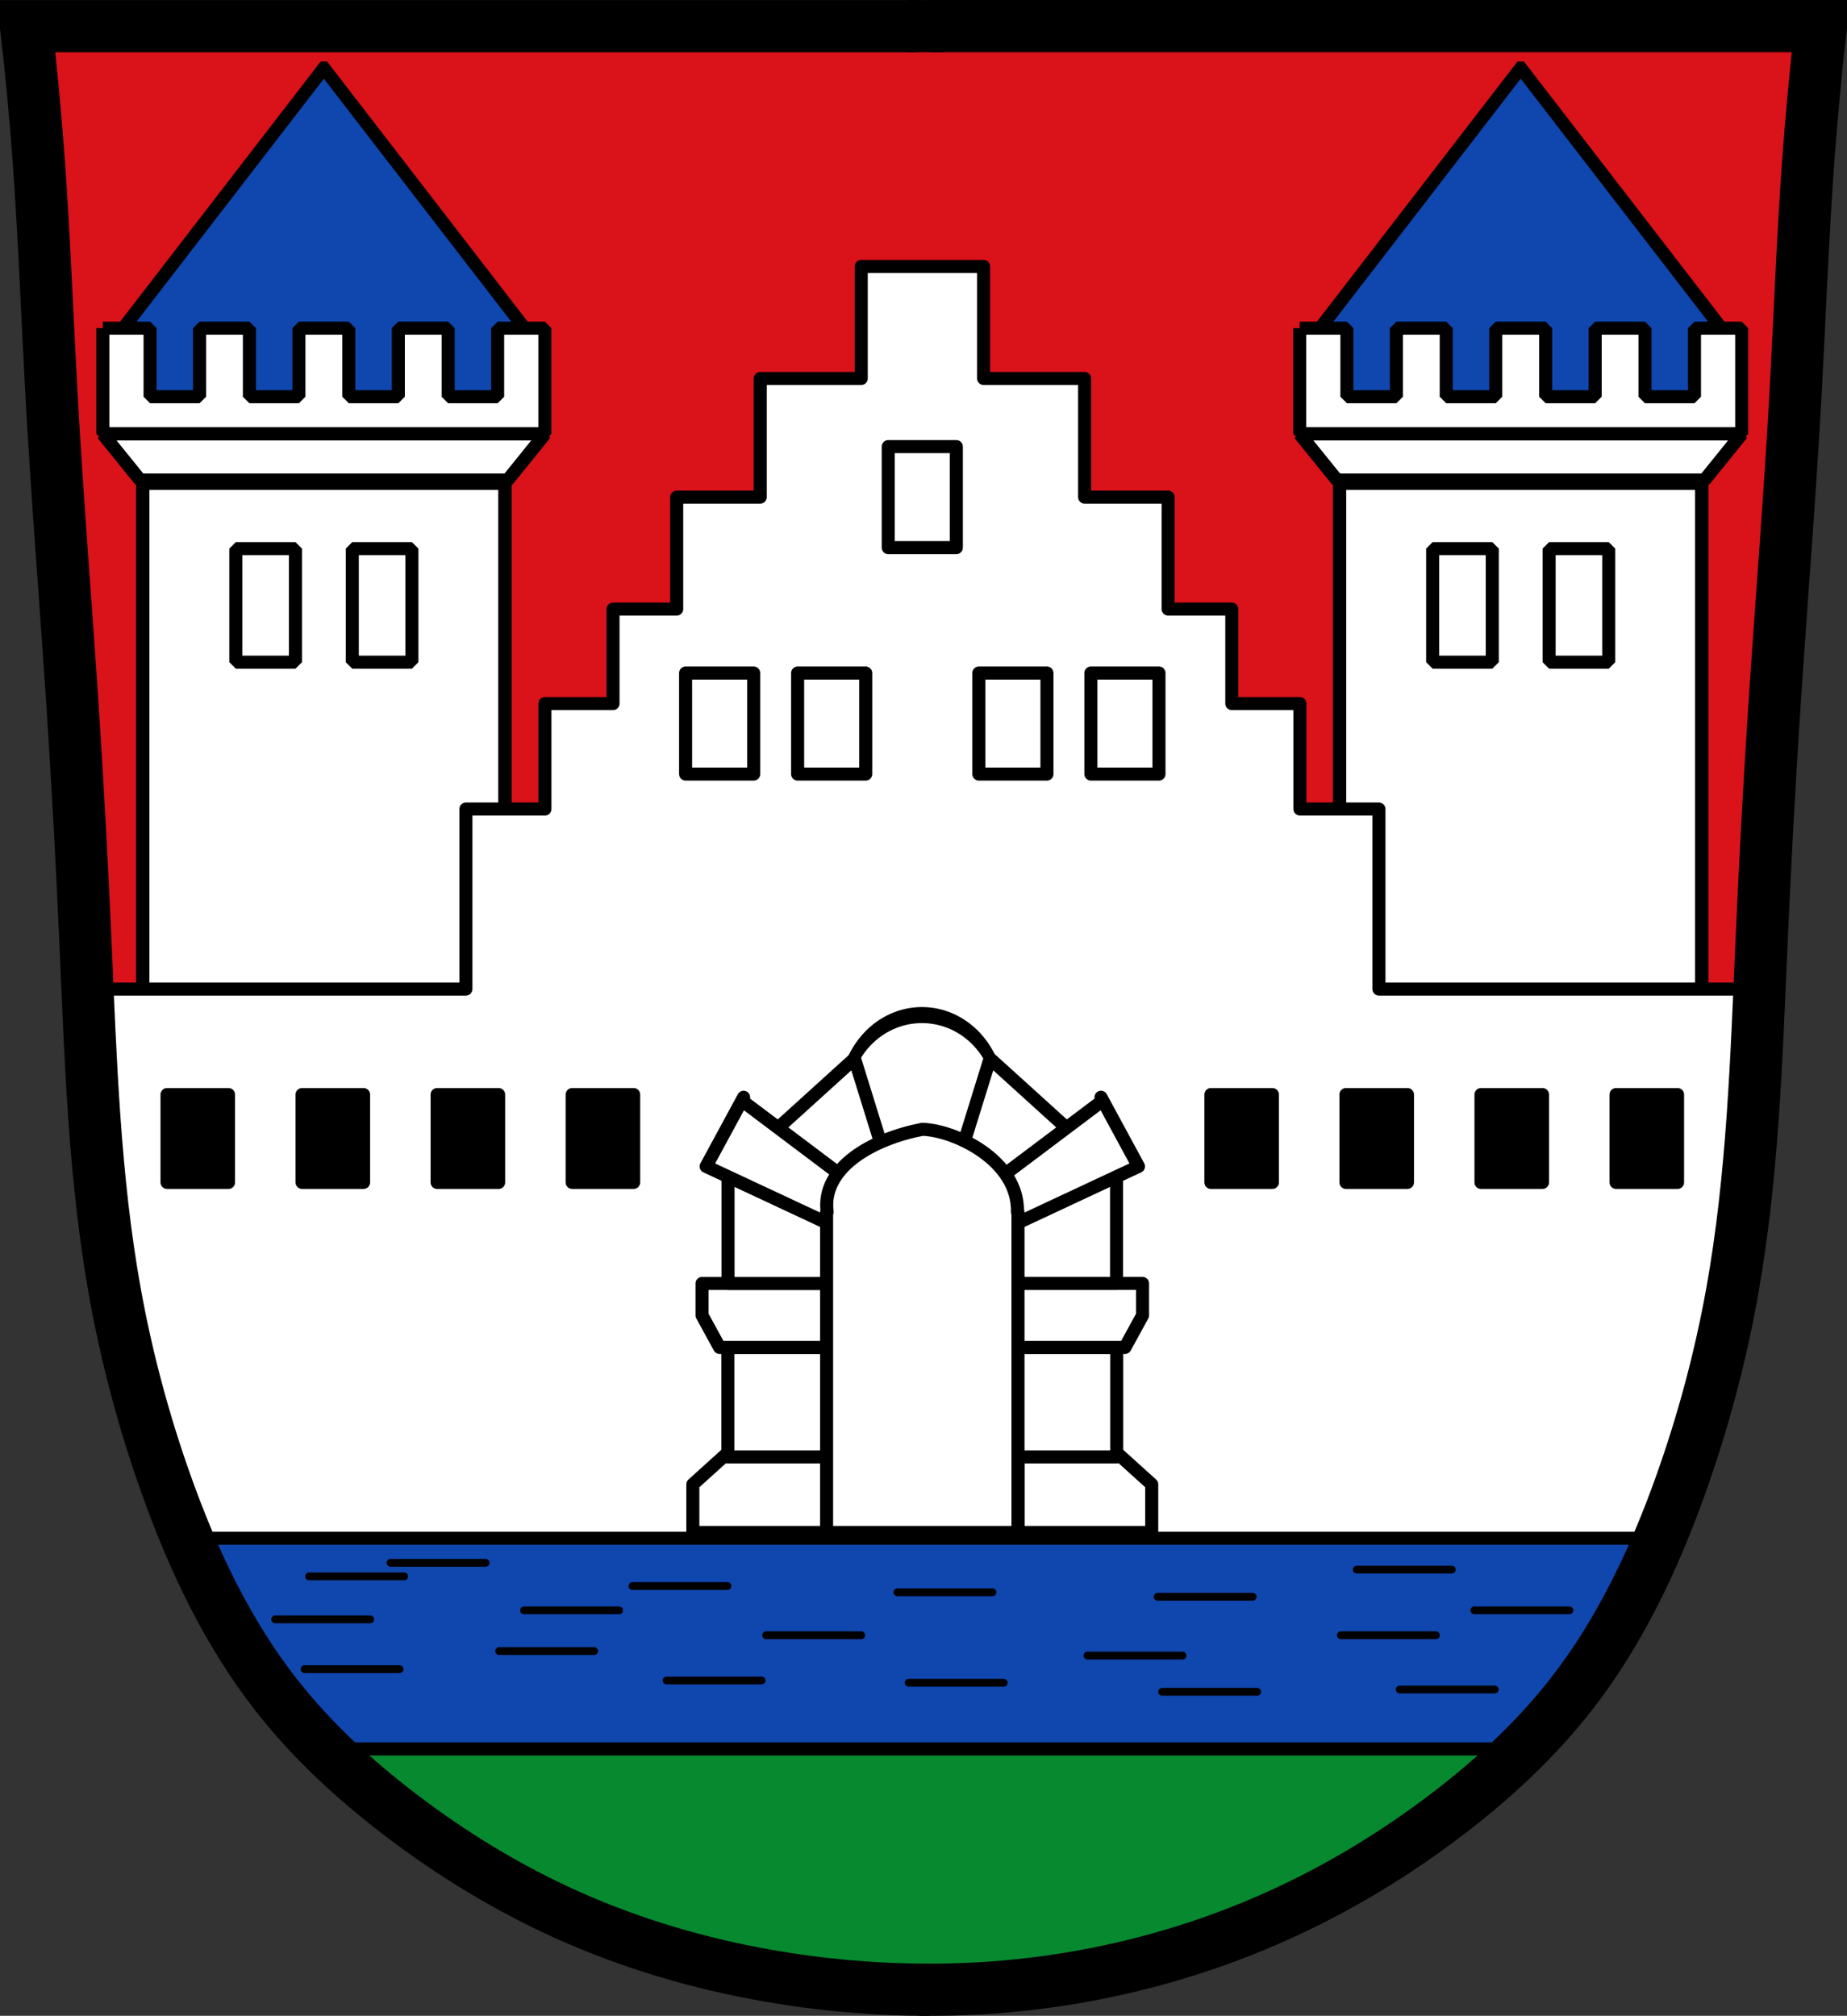
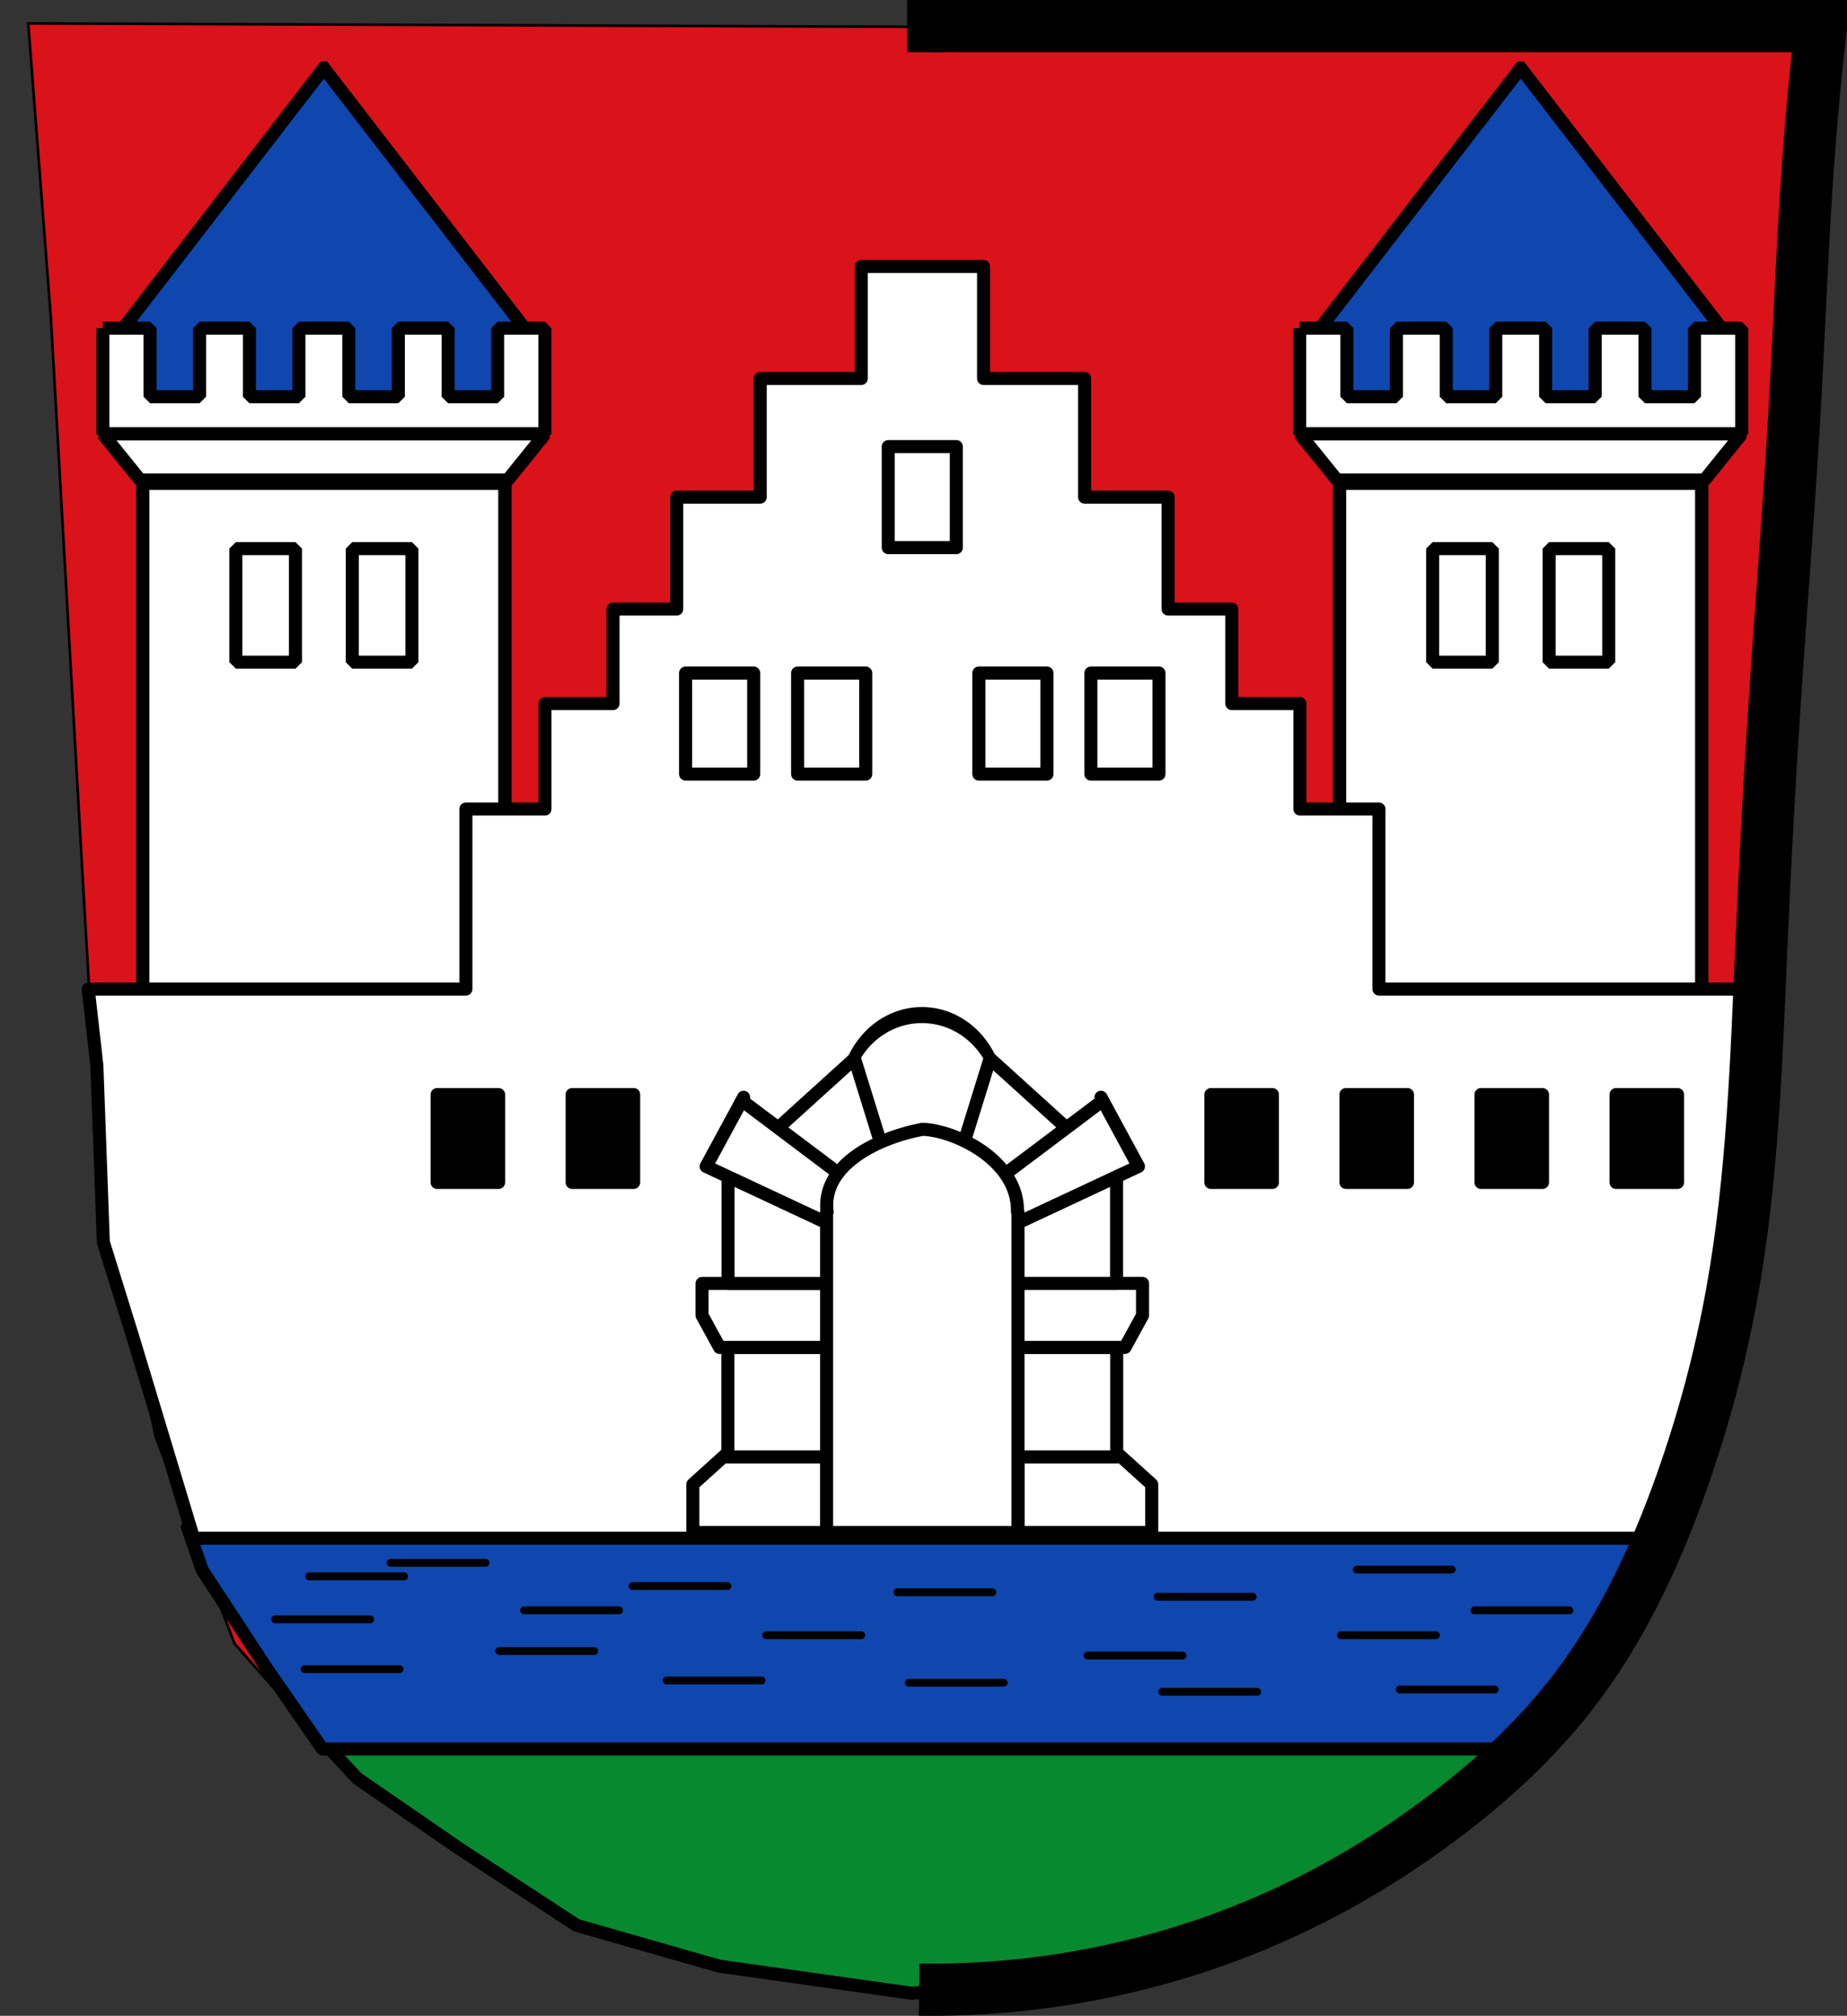
<svg xmlns="http://www.w3.org/2000/svg" xmlns:ns1="http://www.inkscape.org/namespaces/inkscape" xmlns:ns2="http://sodipodi.sourceforge.net/DTD/sodipodi-0.dtd" width="707.777" height="772.541" id="svg13771" version="1.1" ns1:version="0.48.4 r9939" ns2:docname="Wappen von Burgebrach.svg">
  <rect width="100%" height="100%" fill="#333333" stroke="none" />
  <defs id="defs13773">
    <ns1:path-effect is_visible="true" id="path-effect3875" effect="spiro" />
    <ns1:path-effect is_visible="true" id="path-effect3875-7" effect="spiro" />
    <ns1:path-effect is_visible="true" id="path-effect3904" effect="spiro" />
  </defs>
  <ns2:namedview id="base" pagecolor="#ffffff" bordercolor="#666666" borderopacity="1.0" ns1:pageopacity="0.0" ns1:pageshadow="2" ns1:zoom="0.68345847" ns1:cx="353.88834" ns1:cy="386.27072" ns1:document-units="px" ns1:current-layer="layer1" showgrid="false" ns1:window-width="1366" ns1:window-height="745" ns1:window-x="-8" ns1:window-y="-8" ns1:window-maximized="1" ns1:snap-midpoints="false" ns1:snap-smooth-nodes="true" ns1:object-nodes="false" fit-margin-top="0" fit-margin-left="0" fit-margin-right="0" fit-margin-bottom="0" />
  <g ns1:label="Ebene 1" ns1:groupmode="layer" id="layer1" transform="translate(-20.029,-80.357)">
    <path style="fill:#da121a;fill-opacity:1;stroke:#000000;stroke-width:1px;stroke-linecap:butt;stroke-linejoin:miter;stroke-opacity:1" d="m 30.846,89.333 685.212,2.679 -13.396,255.866 -10.047,170.801 -18.085,111.188 -30.141,72.339 -46.217,57.603 -77.028,52.245 -83.726,27.462 -81.716,4.019 L 276.665,826.79 215.042,802.007 155.43,761.818 109.883,710.243 79.741,631.206 58.308,530.065 51.61,414.859 39.553,202.53 z" id="path3067" ns1:connector-curvature="0" />
    <path style="fill:none;stroke:#000000;stroke-width:20;stroke-linecap:butt;stroke-linejoin:miter;stroke-miterlimit:4;stroke-opacity:1;stroke-dasharray:none" d="m 367.654,90.372 13.789,0" id="path3902" ns1:path-effect="#path-effect3904" ns1:original-d="m 367.6545,90.37227 13.78881,0" ns1:connector-curvature="0" />
    <path style="fill:#078930;fill-opacity:1;fill-rule:nonzero;stroke:#000000;stroke-width:5;stroke-linecap:round;stroke-linejoin:round;stroke-miterlimit:4;stroke-opacity:1;stroke-dasharray:none;stroke-dashoffset:0" d="m 144.844,748.875 12.094,13.031 39.031,26.875 45.062,29.469 54.625,15.625 73.719,10.375 61.562,-6.062 70.219,-19.062 62.438,-30.344 L 603.5,748.875 l -458.656,0 z" id="rect14429" ns1:connector-curvature="0" />
    <path style="fill:#0f47af;fill-opacity:1;fill-rule:nonzero;stroke:#000000;stroke-width:5;stroke-linecap:round;stroke-linejoin:round;stroke-miterlimit:4;stroke-opacity:1;stroke-dasharray:none;stroke-dashoffset:0" d="m 91.844,665.656 5.656,16.375 24.5,37.406 21.594,31.188 460.781,0 2,-1.75 24.531,-28.812 20.219,-39.844 5.969,-14.562 -565.25,0 z" id="rect14434" ns1:connector-curvature="0" />
    <g id="g14574" transform="translate(769.616,-5.202)">
      <path ns1:connector-curvature="0" id="path14442" d="m -507.236,693.395 36.417,0" style="fill:none;stroke:#000000;stroke-width:3;stroke-linecap:round;stroke-linejoin:miter;stroke-miterlimit:4;stroke-opacity:1;stroke-dasharray:none" />
      <path ns1:connector-curvature="0" id="path14442-5" d="m -455.992,712.24 36.417,0" style="fill:none;stroke:#000000;stroke-width:3;stroke-linecap:round;stroke-linejoin:miter;stroke-miterlimit:4;stroke-opacity:1;stroke-dasharray:none" />
      <path ns1:connector-curvature="0" id="path14442-7" d="m -599.925,684.494 36.417,0" style="fill:none;stroke:#000000;stroke-width:3;stroke-linecap:round;stroke-linejoin:miter;stroke-miterlimit:4;stroke-opacity:1;stroke-dasharray:none" />
      <path ns1:connector-curvature="0" id="path14442-6" d="m -558.306,718.31 36.417,0" style="fill:none;stroke:#000000;stroke-width:3;stroke-linecap:round;stroke-linejoin:miter;stroke-miterlimit:4;stroke-opacity:1;stroke-dasharray:none" />
      <path ns1:connector-curvature="0" id="path14442-1" d="m -494.143,729.582 36.417,0" style="fill:none;stroke:#000000;stroke-width:3;stroke-linecap:round;stroke-linejoin:miter;stroke-miterlimit:4;stroke-opacity:1;stroke-dasharray:none" />
      <path ns1:connector-curvature="0" id="path14442-8" d="m -644.146,706.171 36.417,0" style="fill:none;stroke:#000000;stroke-width:3;stroke-linecap:round;stroke-linejoin:miter;stroke-miterlimit:4;stroke-opacity:1;stroke-dasharray:none" />
      <path ns1:connector-curvature="0" id="path14442-9" d="m -401.367,730.449 36.417,0" style="fill:none;stroke:#000000;stroke-width:3;stroke-linecap:round;stroke-linejoin:miter;stroke-miterlimit:4;stroke-opacity:1;stroke-dasharray:none" />
      <path ns1:connector-curvature="0" id="path14442-2" d="m -405.702,695.766 36.417,0" style="fill:none;stroke:#000000;stroke-width:3;stroke-linecap:round;stroke-linejoin:miter;stroke-miterlimit:4;stroke-opacity:1;stroke-dasharray:none" />
      <path ns1:connector-curvature="0" id="path14442-79" d="m -332.868,720.044 36.417,0" style="fill:none;stroke:#000000;stroke-width:3;stroke-linecap:round;stroke-linejoin:miter;stroke-miterlimit:4;stroke-opacity:1;stroke-dasharray:none" />
      <path ns1:connector-curvature="0" id="path14442-54" d="m -305.989,697.5 36.417,0" style="fill:none;stroke:#000000;stroke-width:3;stroke-linecap:round;stroke-linejoin:miter;stroke-miterlimit:4;stroke-opacity:1;stroke-dasharray:none" />
      <path ns1:connector-curvature="0" id="path14442-3" d="m -632.874,725.247 36.417,0" style="fill:none;stroke:#000000;stroke-width:3;stroke-linecap:round;stroke-linejoin:miter;stroke-miterlimit:4;stroke-opacity:1;stroke-dasharray:none" />
      <path ns1:connector-curvature="0" id="path14442-12" d="m -304.255,733.917 36.417,0" style="fill:none;stroke:#000000;stroke-width:3;stroke-linecap:round;stroke-linejoin:miter;stroke-miterlimit:4;stroke-opacity:1;stroke-dasharray:none" />
      <path ns1:connector-curvature="0" id="path14442-33" d="m -548.768,702.703 36.417,0" style="fill:none;stroke:#000000;stroke-width:3;stroke-linecap:round;stroke-linejoin:miter;stroke-miterlimit:4;stroke-opacity:1;stroke-dasharray:none" />
      <path ns1:connector-curvature="0" id="path14442-4" d="m -631.14,689.697 36.417,0" style="fill:none;stroke:#000000;stroke-width:3;stroke-linecap:round;stroke-linejoin:miter;stroke-miterlimit:4;stroke-opacity:1;stroke-dasharray:none" />
      <path ns1:connector-curvature="0" id="path14442-11" d="m -235.756,712.24 36.417,0" style="fill:none;stroke:#000000;stroke-width:3;stroke-linecap:round;stroke-linejoin:miter;stroke-miterlimit:4;stroke-opacity:1;stroke-dasharray:none" />
      <path ns1:connector-curvature="0" id="path14442-38" d="m -229.687,687.095 36.417,0" style="fill:none;stroke:#000000;stroke-width:3;stroke-linecap:round;stroke-linejoin:miter;stroke-miterlimit:4;stroke-opacity:1;stroke-dasharray:none" />
      <path ns1:connector-curvature="0" id="path14442-74" d="m -184.599,702.703 36.417,0" style="fill:none;stroke:#000000;stroke-width:3;stroke-linecap:round;stroke-linejoin:miter;stroke-miterlimit:4;stroke-opacity:1;stroke-dasharray:none" />
      <path ns1:connector-curvature="0" id="path14442-27" d="m -213.212,733.05 36.417,0" style="fill:none;stroke:#000000;stroke-width:3;stroke-linecap:round;stroke-linejoin:miter;stroke-miterlimit:4;stroke-opacity:1;stroke-dasharray:none" />
    </g>
    <g id="g14834" transform="translate(766.883,7.051)">
      <g transform="translate(-1.684,-3.367)" id="g14766">
        <g id="g14753">
          <path ns1:connector-curvature="0" id="path14705" d="m -621.062,102.75 -80.562,104.5 5.875,0 0,30.156 150.5,0 0,-29.406 5.344,0 -81.156,-105.25 z" style="fill:#0f47af;fill-opacity:1;stroke:#000000;stroke-width:5;stroke-linecap:round;stroke-linejoin:miter;stroke-miterlimit:4;stroke-opacity:1;stroke-dasharray:none;stroke-dashoffset:0" />
          <rect y="261.92" x="-690.452" height="241.356" width="138.78" id="rect14594" style="fill:#ffffff;stroke:#000000;stroke-width:5;stroke-linecap:round;stroke-linejoin:miter;stroke-miterlimit:4;stroke-opacity:1;stroke-dasharray:none;stroke-dashoffset:0" />
          <path ns1:connector-curvature="0" id="rect14596" d="m -705.75,242.969 14.281,17.656 140.844,0 14.25,-17.656 -169.375,0 z" style="fill:#cccccc;stroke:#000000;stroke-width:5;stroke-linecap:round;stroke-linejoin:bevel;stroke-miterlimit:4;stroke-opacity:1;stroke-dasharray:none;stroke-dashoffset:0" />
          <path ns1:connector-curvature="0" id="rect14620" d="m -705.75,202.438 0,40.531 169.375,0 0,-40.531 -18.094,0 0,26.281 -18.969,0 0,-26.281 -19.094,0 0,26.281 -18.969,0 0,-26.281 -19.125,0 0,26.281 -18.969,0 0,-26.281 -19.094,0 0,26.281 -18.969,0 0,-26.281 -18.094,0 z" style="fill:#ffffff;stroke:#000000;stroke-width:5;stroke-linecap:round;stroke-linejoin:bevel;stroke-miterlimit:4;stroke-opacity:1;stroke-dasharray:none;stroke-dashoffset:0" />
          <g transform="translate(2.901,0)" id="g14701">
            <rect style="fill:#ffffff;stroke:#000000;stroke-width:5;stroke-linecap:round;stroke-linejoin:bevel;stroke-miterlimit:4;stroke-opacity:1;stroke-dasharray:none;stroke-dashoffset:0" id="rect14670" width="22.843" height="43.53" x="-657.696" y="286.918" />
            <rect style="fill:#ffffff;stroke:#000000;stroke-width:5;stroke-linecap:round;stroke-linejoin:bevel;stroke-miterlimit:4;stroke-opacity:1;stroke-dasharray:none;stroke-dashoffset:0" id="rect14670-9" width="22.843" height="43.53" x="-613.073" y="286.918" />
          </g>
          <rect y="261.92" x="-690.452" height="241.356" width="138.78" id="rect14594-8" style="fill:none;stroke:#000000;stroke-width:5;stroke-linecap:round;stroke-linejoin:miter;stroke-miterlimit:4;stroke-opacity:1;stroke-dasharray:none;stroke-dashoffset:0" />
          <path id="rect14596-6" d="m -705.75,242.969 14.281,17.656 140.844,0 14.25,-17.656 -169.375,0 z" style="fill:#ffffff;stroke:#000000;stroke-width:5;stroke-linecap:round;stroke-linejoin:bevel;stroke-miterlimit:4;stroke-opacity:1;stroke-dasharray:none;stroke-dashoffset:0" ns1:connector-curvature="0" />
        </g>
      </g>
      <g transform="translate(456.946,-3.367)" id="g14766-5">
        <g id="g14753-0">
          <path ns1:connector-curvature="0" id="path14705-2" d="m -621.062,102.75 -80.562,104.5 5.875,0 0,30.156 150.5,0 0,-29.406 5.344,0 -81.156,-105.25 z" style="fill:#0f47af;fill-opacity:1;stroke:#000000;stroke-width:5;stroke-linecap:round;stroke-linejoin:miter;stroke-miterlimit:4;stroke-opacity:1;stroke-dasharray:none;stroke-dashoffset:0" />
          <rect y="261.92" x="-690.452" height="241.356" width="138.78" id="rect14594-6" style="fill:#ffffff;stroke:#000000;stroke-width:5;stroke-linecap:round;stroke-linejoin:miter;stroke-miterlimit:4;stroke-opacity:1;stroke-dasharray:none;stroke-dashoffset:0" />
-           <path ns1:connector-curvature="0" id="rect14596-0" d="m -705.75,242.969 14.281,17.656 140.844,0 14.25,-17.656 -169.375,0 z" style="fill:#cccccc;stroke:#000000;stroke-width:5;stroke-linecap:round;stroke-linejoin:bevel;stroke-miterlimit:4;stroke-opacity:1;stroke-dasharray:none;stroke-dashoffset:0" />
          <path ns1:connector-curvature="0" id="rect14620-4" d="m -705.75,202.438 0,40.531 169.375,0 0,-40.531 -18.094,0 0,26.281 -18.969,0 0,-26.281 -19.094,0 0,26.281 -18.969,0 0,-26.281 -19.125,0 0,26.281 -18.969,0 0,-26.281 -19.094,0 0,26.281 -18.969,0 0,-26.281 -18.094,0 z" style="fill:#ffffff;stroke:#000000;stroke-width:5;stroke-linecap:round;stroke-linejoin:bevel;stroke-miterlimit:4;stroke-opacity:1;stroke-dasharray:none;stroke-dashoffset:0" />
          <g transform="translate(2.901,0)" id="g14701-8">
            <rect style="fill:#ffffff;stroke:#000000;stroke-width:5;stroke-linecap:round;stroke-linejoin:bevel;stroke-miterlimit:4;stroke-opacity:1;stroke-dasharray:none;stroke-dashoffset:0" id="rect14670-6" width="22.843" height="43.53" x="-657.696" y="286.918" />
            <rect style="fill:#ffffff;stroke:#000000;stroke-width:5;stroke-linecap:round;stroke-linejoin:bevel;stroke-miterlimit:4;stroke-opacity:1;stroke-dasharray:none;stroke-dashoffset:0" id="rect14670-9-5" width="22.843" height="43.53" x="-613.073" y="286.918" />
          </g>
          <rect y="261.92" x="-690.452" height="241.356" width="138.78" id="rect14594-8-0" style="fill:none;stroke:#000000;stroke-width:5;stroke-linecap:round;stroke-linejoin:miter;stroke-miterlimit:4;stroke-opacity:1;stroke-dasharray:none;stroke-dashoffset:0" />
          <path id="rect14596-6-9" d="m -705.75,242.969 14.281,17.656 140.844,0 14.25,-17.656 -169.375,0 z" style="fill:#ffffff;stroke:#000000;stroke-width:5;stroke-linecap:round;stroke-linejoin:bevel;stroke-miterlimit:4;stroke-opacity:1;stroke-dasharray:none;stroke-dashoffset:0" ns1:connector-curvature="0" />
        </g>
      </g>
    </g>
    <g id="g14913" />
    <g id="g14984" />
    <path style="fill:#ffffff;fill-opacity:1;stroke:#000000;stroke-width:5;stroke-linecap:round;stroke-linejoin:round;stroke-miterlimit:4;stroke-opacity:1;stroke-dasharray:none;stroke-dashoffset:0" d="m 350.062,182.469 0,42.938 -38.719,0 0,45.469 -32,0 0,42.906 -24.406,0 0,36.219 -26.094,0 0,40.406 -30.281,0 0,69 -144.719,0 3.312,29.344 2.469,67.625 11.656,37.5 22.938,76 562.281,0 10.344,-22.531 L 687.125,571.125 c 0,0 7.375,-97.125 7.375,-100.812 0,-1.42 0.213,-5.998 0.438,-10.906 l -146.5,0 0,-69 -30.281,0 0,-40.406 -26.094,0 0,-36.219 -24.406,0 0,-42.906 -32,0 0,-45.469 -38.719,0 0,-42.938 -13.188,0 -20.5,0 -13.188,0 z" id="rect14862" ns1:connector-curvature="0" />
    <g id="g15111" transform="translate(4,0)">
      <rect y="251.512" x="356.404" height="38.721" width="26.095" id="rect14886" style="fill:#ffffff;fill-opacity:1;stroke:#000000;stroke-width:5;stroke-linecap:round;stroke-linejoin:round;stroke-miterlimit:4;stroke-opacity:1;stroke-dasharray:none;stroke-dashoffset:0" />
      <rect style="fill:#ffffff;fill-opacity:1;stroke:#000000;stroke-width:5;stroke-linecap:round;stroke-linejoin:round;stroke-miterlimit:4;stroke-opacity:1;stroke-dasharray:none;stroke-dashoffset:0" id="rect14886-0" width="26.095" height="38.721" x="278.751" y="338.292" />
      <rect style="fill:#ffffff;fill-opacity:1;stroke:#000000;stroke-width:5;stroke-linecap:round;stroke-linejoin:round;stroke-miterlimit:4;stroke-opacity:1;stroke-dasharray:none;stroke-dashoffset:0" id="rect14886-6" width="26.095" height="38.721" x="321.681" y="338.292" />
      <rect y="338.292" x="391.127" height="38.721" width="26.095" id="rect14886-0-3" style="fill:#ffffff;fill-opacity:1;stroke:#000000;stroke-width:5;stroke-linecap:round;stroke-linejoin:round;stroke-miterlimit:4;stroke-opacity:1;stroke-dasharray:none;stroke-dashoffset:0" />
      <rect y="338.292" x="434.057" height="38.721" width="26.095" id="rect14886-6-8" style="fill:#ffffff;fill-opacity:1;stroke:#000000;stroke-width:5;stroke-linecap:round;stroke-linejoin:round;stroke-miterlimit:4;stroke-opacity:1;stroke-dasharray:none;stroke-dashoffset:0" />
    </g>
    <g id="g15101" transform="translate(4,0)">
-       <rect style="fill:#000000;fill-opacity:1;stroke:#000000;stroke-width:5;stroke-linecap:round;stroke-linejoin:round;stroke-miterlimit:4;stroke-opacity:1;stroke-dasharray:none;stroke-dashoffset:0" id="rect14950" width="23.569" height="33.671" x="80.031" y="499.834" />
-       <rect style="fill:#000000;fill-opacity:1;stroke:#000000;stroke-width:5;stroke-linecap:round;stroke-linejoin:round;stroke-miterlimit:4;stroke-opacity:1;stroke-dasharray:none;stroke-dashoffset:0" id="rect14950-9" width="23.569" height="33.671" x="131.781" y="499.834" />
      <rect style="fill:#000000;fill-opacity:1;stroke:#000000;stroke-width:5;stroke-linecap:round;stroke-linejoin:round;stroke-miterlimit:4;stroke-opacity:1;stroke-dasharray:none;stroke-dashoffset:0" id="rect14950-3" width="23.569" height="33.671" x="183.531" y="499.834" />
      <rect style="fill:#000000;fill-opacity:1;stroke:#000000;stroke-width:5;stroke-linecap:round;stroke-linejoin:round;stroke-miterlimit:4;stroke-opacity:1;stroke-dasharray:none;stroke-dashoffset:0" id="rect14950-4" width="23.569" height="33.671" x="235.281" y="499.834" />
      <rect y="499.834" x="480.053" height="33.671" width="23.569" id="rect14950-6" style="fill:#000000;fill-opacity:1;stroke:#000000;stroke-width:5;stroke-linecap:round;stroke-linejoin:round;stroke-miterlimit:4;stroke-opacity:1;stroke-dasharray:none;stroke-dashoffset:0" />
      <rect y="499.834" x="531.803" height="33.671" width="23.569" id="rect14950-9-0" style="fill:#000000;fill-opacity:1;stroke:#000000;stroke-width:5;stroke-linecap:round;stroke-linejoin:round;stroke-miterlimit:4;stroke-opacity:1;stroke-dasharray:none;stroke-dashoffset:0" />
      <rect y="499.834" x="583.553" height="33.671" width="23.569" id="rect14950-3-6" style="fill:#000000;fill-opacity:1;stroke:#000000;stroke-width:5;stroke-linecap:round;stroke-linejoin:round;stroke-miterlimit:4;stroke-opacity:1;stroke-dasharray:none;stroke-dashoffset:0" />
      <rect y="499.834" x="635.303" height="33.671" width="23.569" id="rect14950-4-6" style="fill:#000000;fill-opacity:1;stroke:#000000;stroke-width:5;stroke-linecap:round;stroke-linejoin:round;stroke-miterlimit:4;stroke-opacity:1;stroke-dasharray:none;stroke-dashoffset:0" />
    </g>
-     <path style="fill:none;stroke:#000000;stroke-width:20;stroke-linecap:butt;stroke-linejoin:miter;stroke-miterlimit:4;stroke-opacity:1;stroke-dasharray:none" d="m 376.11,842.898 c -20.737,-0.002 -41.474,-1.812 -61.899,-5.401 -26.241,-4.611 -51.999,-12.178 -76.323,-23.05 C 214.899,804.172 193.253,790.976 173.247,775.684 155.766,762.321 139.452,747.28 125.892,729.952 107.052,705.878 93.86,677.822 83.618,649.02 75.162,625.241 68.612,600.781 64.131,575.944 56.119,531.536 54.757,486.241 52.764,441.16 c -1.317,-29.787 -2.918,-59.562 -4.872,-89.314 -2.63,-40.062 -5.899,-80.082 -8.119,-120.169 -1.649,-29.771 -2.719,-59.576 -4.872,-89.314 -1.256,-17.353 -2.88,-34.68 -4.872,-51.965 57.378,-7e-6 114.756,-1e-5 172.133,-1e-5 56.295,0 112.59,3e-6 168.886,1e-5" id="path3873" ns1:path-effect="#path-effect3875" ns1:original-d="m 376.10987,842.89816 c 0,0 -41.56064,-1.48631 -61.89852,-5.40119 -26.09688,-5.02344 -52.02181,-12.2925 -76.32326,-23.04989 C 214.91418,804.27734 193.18636,790.96974 173.24743,775.6837 155.83207,762.33233 139.03358,747.52568 125.8916,729.95177 107.66419,705.57746 94.65156,677.385 83.61766,649.01956 74.47842,625.52482 68.45479,600.78021 64.13087,575.9441 56.39757,531.52488 55.8863,486.13958 52.76358,441.16047 50.69856,411.41632 49.70886,381.60634 47.89188,351.84601 45.44527,311.77312 42.219,271.75036 39.77239,231.67747 c -1.81698,-29.76032 -2.66782,-59.58028 -4.8717,-89.31445 -1.28597,-17.34995 -4.8717,-51.96477 -4.8717,-51.96477 0,0 115.28816,-0.80646 172.13331,-1e-5 56.84516,0.80646 168.88552,1e-5 168.88552,1e-5" ns1:connector-curvature="0" ns2:nodetypes="caaaaaaaaaaczc" />
    <path style="fill:none;stroke:#000000;stroke-width:20;stroke-linecap:butt;stroke-linejoin:miter;stroke-miterlimit:4;stroke-opacity:1;stroke-dasharray:none" d="m 372.256,842.864 c 20.484,0.282 40.994,-1.366 61.17,-4.915 26.352,-4.636 52.138,-12.525 76.521,-23.543 22.944,-10.369 44.621,-23.494 64.641,-38.763 17.496,-13.345 33.8,-28.399 47.356,-45.732 18.831,-24.08 32.03,-52.131 42.274,-80.932 8.458,-23.778 15.007,-48.239 19.487,-73.075 8.01,-44.408 9.374,-89.703 11.367,-134.784 1.317,-29.787 2.918,-59.562 4.872,-89.314 2.63,-40.062 5.899,-80.082 8.119,-120.169 1.649,-29.771 2.719,-59.576 4.872,-89.314 1.256,-17.353 2.88,-34.68 4.872,-51.965 -57.378,-7e-6 -114.756,-10e-6 -172.133,-10e-6 -56.295,0 -112.59,3e-6 -168.886,10e-6" id="path3873-1" ns1:path-effect="#path-effect3875-7" ns1:original-d="m 372.2561,842.86436 c 0,0 41.07969,-1.06561 61.16981,-4.91545 26.20997,-5.02257 52.14589,-12.67782 76.52065,-23.54336 22.94745,-10.22929 44.70173,-23.47734 64.64066,-38.76338 17.41536,-13.35137 34.21385,-28.15802 47.35583,-45.73193 18.22741,-24.37431 31.24004,-52.56677 42.27394,-80.93221 9.13924,-23.49474 15.16287,-48.23935 19.48679,-73.07546 7.7333,-44.41922 8.24457,-89.80452 11.36729,-134.78363 2.06502,-29.74415 3.05472,-59.55413 4.8717,-89.31446 2.44661,-40.07289 5.67288,-80.09565 8.11949,-120.16854 1.81698,-29.76032 2.66782,-59.58028 4.8717,-89.31445 1.28597,-17.34995 4.8717,-51.96477 4.8717,-51.96477 0,0 -115.28816,-0.80646 -172.13331,-10e-6 -56.84516,0.80646 -168.88552,10e-6 -168.88552,10e-6" ns1:connector-curvature="0" ns2:nodetypes="caaaaaaaaaaczc" />
    <g id="g15306" transform="translate(796.248,-11.844)" style="fill:#ffffff">
      <path transform="matrix(0.828,0,0,1.253,-75.69,-137.971)" d="m -383.472,519.456 c 0,13.969 -16.071,25.292 -35.895,25.292 -19.824,0 -35.895,-11.324 -35.895,-25.292 0,-13.969 16.071,-25.292 35.895,-25.292 19.824,0 35.895,11.324 35.895,25.292 z" ns2:ry="25.292332" ns2:rx="35.895233" ns2:cy="519.45605" ns2:cx="-419.36676" id="path15304" style="fill:#ffffff;fill-opacity:1;stroke:#000000;stroke-width:4.909;stroke-linecap:round;stroke-linejoin:round;stroke-miterlimit:4;stroke-opacity:1;stroke-dasharray:none;stroke-dashoffset:0" ns2:type="arc" />
      <g style="fill:#ffffff;fill-opacity:1;stroke:#000000;stroke-opacity:1" transform="translate(0.094,0)" id="g15300">
        <path style="fill:#ffffff;fill-opacity:1;stroke:#000000;stroke-width:5;stroke-linecap:butt;stroke-linejoin:round;stroke-miterlimit:4;stroke-opacity:1;stroke-dasharray:none" d="m -481.769,527.74 32.913,-29.821 14.8,47.713 -25.413,11.056 z" id="path15262" ns1:connector-curvature="0" />
        <path style="fill:#ffffff;fill-opacity:1;stroke:#000000;stroke-width:5;stroke-linecap:butt;stroke-linejoin:round;stroke-miterlimit:4;stroke-opacity:1;stroke-dasharray:none" d="m -364.012,527.74 -32.913,-29.821 -14.8,47.713 25.413,11.056 z" id="path15262-8" ns1:connector-curvature="0" />
      </g>
      <path id="rect15123" d="m -490.281,642.594 -20.438,18.469 0,18.438 51.25,0 0,-36.906 -30.812,0 z" style="fill:#ffffff;fill-opacity:1;stroke:#000000;stroke-width:5;stroke-linecap:round;stroke-linejoin:round;stroke-miterlimit:4;stroke-opacity:1;stroke-dasharray:none;stroke-dashoffset:0" ns1:connector-curvature="0" />
      <path id="rect15123-8" d="m -355.312,642.594 20.438,18.469 0,18.438 -51.25,0 0,-36.906 30.812,0 z" style="fill:#ffffff;fill-opacity:1;stroke:#000000;stroke-width:5;stroke-linecap:round;stroke-linejoin:round;stroke-miterlimit:4;stroke-opacity:1;stroke-dasharray:none;stroke-dashoffset:0" ns1:connector-curvature="0" />
      <g style="fill:#ffffff;fill-opacity:1;stroke:#000000;stroke-opacity:1" transform="translate(-2.277,0)" id="g15195">
        <rect style="fill:#ffffff;fill-opacity:1;stroke:#000000;stroke-width:5;stroke-linecap:round;stroke-linejoin:round;stroke-miterlimit:4;stroke-opacity:1;stroke-dasharray:none;stroke-dashoffset:0" id="rect15175" width="42.412" height="41.97" x="-495.023" y="608.587" />
        <rect style="fill:#ffffff;fill-opacity:1;stroke:#000000;stroke-width:5;stroke-linecap:round;stroke-linejoin:round;stroke-miterlimit:4;stroke-opacity:1;stroke-dasharray:none;stroke-dashoffset:0" id="rect15175-4" width="42.412" height="41.97" x="-388.429" y="608.587" />
      </g>
      <path id="rect15199" d="m -507.188,584.062 0,12.25 6.719,12.281 45.594,0 0,-24.531 -52.312,0 z" style="fill:#ffffff;fill-opacity:1;stroke:#000000;stroke-width:5;stroke-linecap:round;stroke-linejoin:round;stroke-miterlimit:4;stroke-opacity:1;stroke-dasharray:none;stroke-dashoffset:0" ns1:connector-curvature="0" />
      <path id="rect15199-9" d="m -338.393,584.055 0,12.25 -6.719,12.281 -45.594,0 0,-24.531 52.312,0 z" style="fill:#ffffff;fill-opacity:1;stroke:#000000;stroke-width:5;stroke-linecap:round;stroke-linejoin:round;stroke-miterlimit:4;stroke-opacity:1;stroke-dasharray:none;stroke-dashoffset:0" ns1:connector-curvature="0" />
      <rect y="541.877" x="-497.232" height="42.186" width="42.357" id="rect15222" style="fill:#ffffff;fill-opacity:1;stroke:#000000;stroke-width:5;stroke-linecap:round;stroke-linejoin:round;stroke-miterlimit:4;stroke-opacity:1;stroke-dasharray:none;stroke-dashoffset:0" />
      <rect y="541.87" x="-390.706" height="42.186" width="42.357" id="rect15222-6" style="fill:#ffffff;fill-opacity:1;stroke:#000000;stroke-width:5;stroke-linecap:round;stroke-linejoin:round;stroke-miterlimit:4;stroke-opacity:1;stroke-dasharray:none;stroke-dashoffset:0" />
      <path ns1:connector-curvature="0" id="path15242" d="m -454.875,562.97 -50.751,-23.744 14.358,-26.507 0,1.767 36.393,27.391 0,21.093 z" style="fill:#ffffff;fill-opacity:1;stroke:#000000;stroke-width:5;stroke-linecap:butt;stroke-linejoin:round;stroke-miterlimit:4;stroke-opacity:1;stroke-dasharray:none" />
      <path ns1:connector-curvature="0" id="path15242-3" d="m -390.706,562.963 50.751,-23.744 -14.358,-26.507 0,1.767 -36.393,27.391 0,21.093 z" style="fill:#ffffff;fill-opacity:1;stroke:#000000;stroke-width:5;stroke-linecap:butt;stroke-linejoin:round;stroke-miterlimit:4;stroke-opacity:1;stroke-dasharray:none" />
      <path ns2:nodetypes="cccccccc" ns1:connector-curvature="0" id="rect15118" d="m -422.781,525 c -18.812,3.614 -38.741,14.518 -36.469,31.688 l -0.219,0 0,122.812 73.344,0 0,-122.812 -0.188,0 c 0.43,-20.051 -24.379,-31.4 -36.469,-31.688 z" style="fill:#ffffff;fill-opacity:1;stroke:#000000;stroke-width:5;stroke-linecap:round;stroke-linejoin:round;stroke-miterlimit:4;stroke-opacity:1;stroke-dasharray:none;stroke-dashoffset:0" />
    </g>
  </g>
</svg>